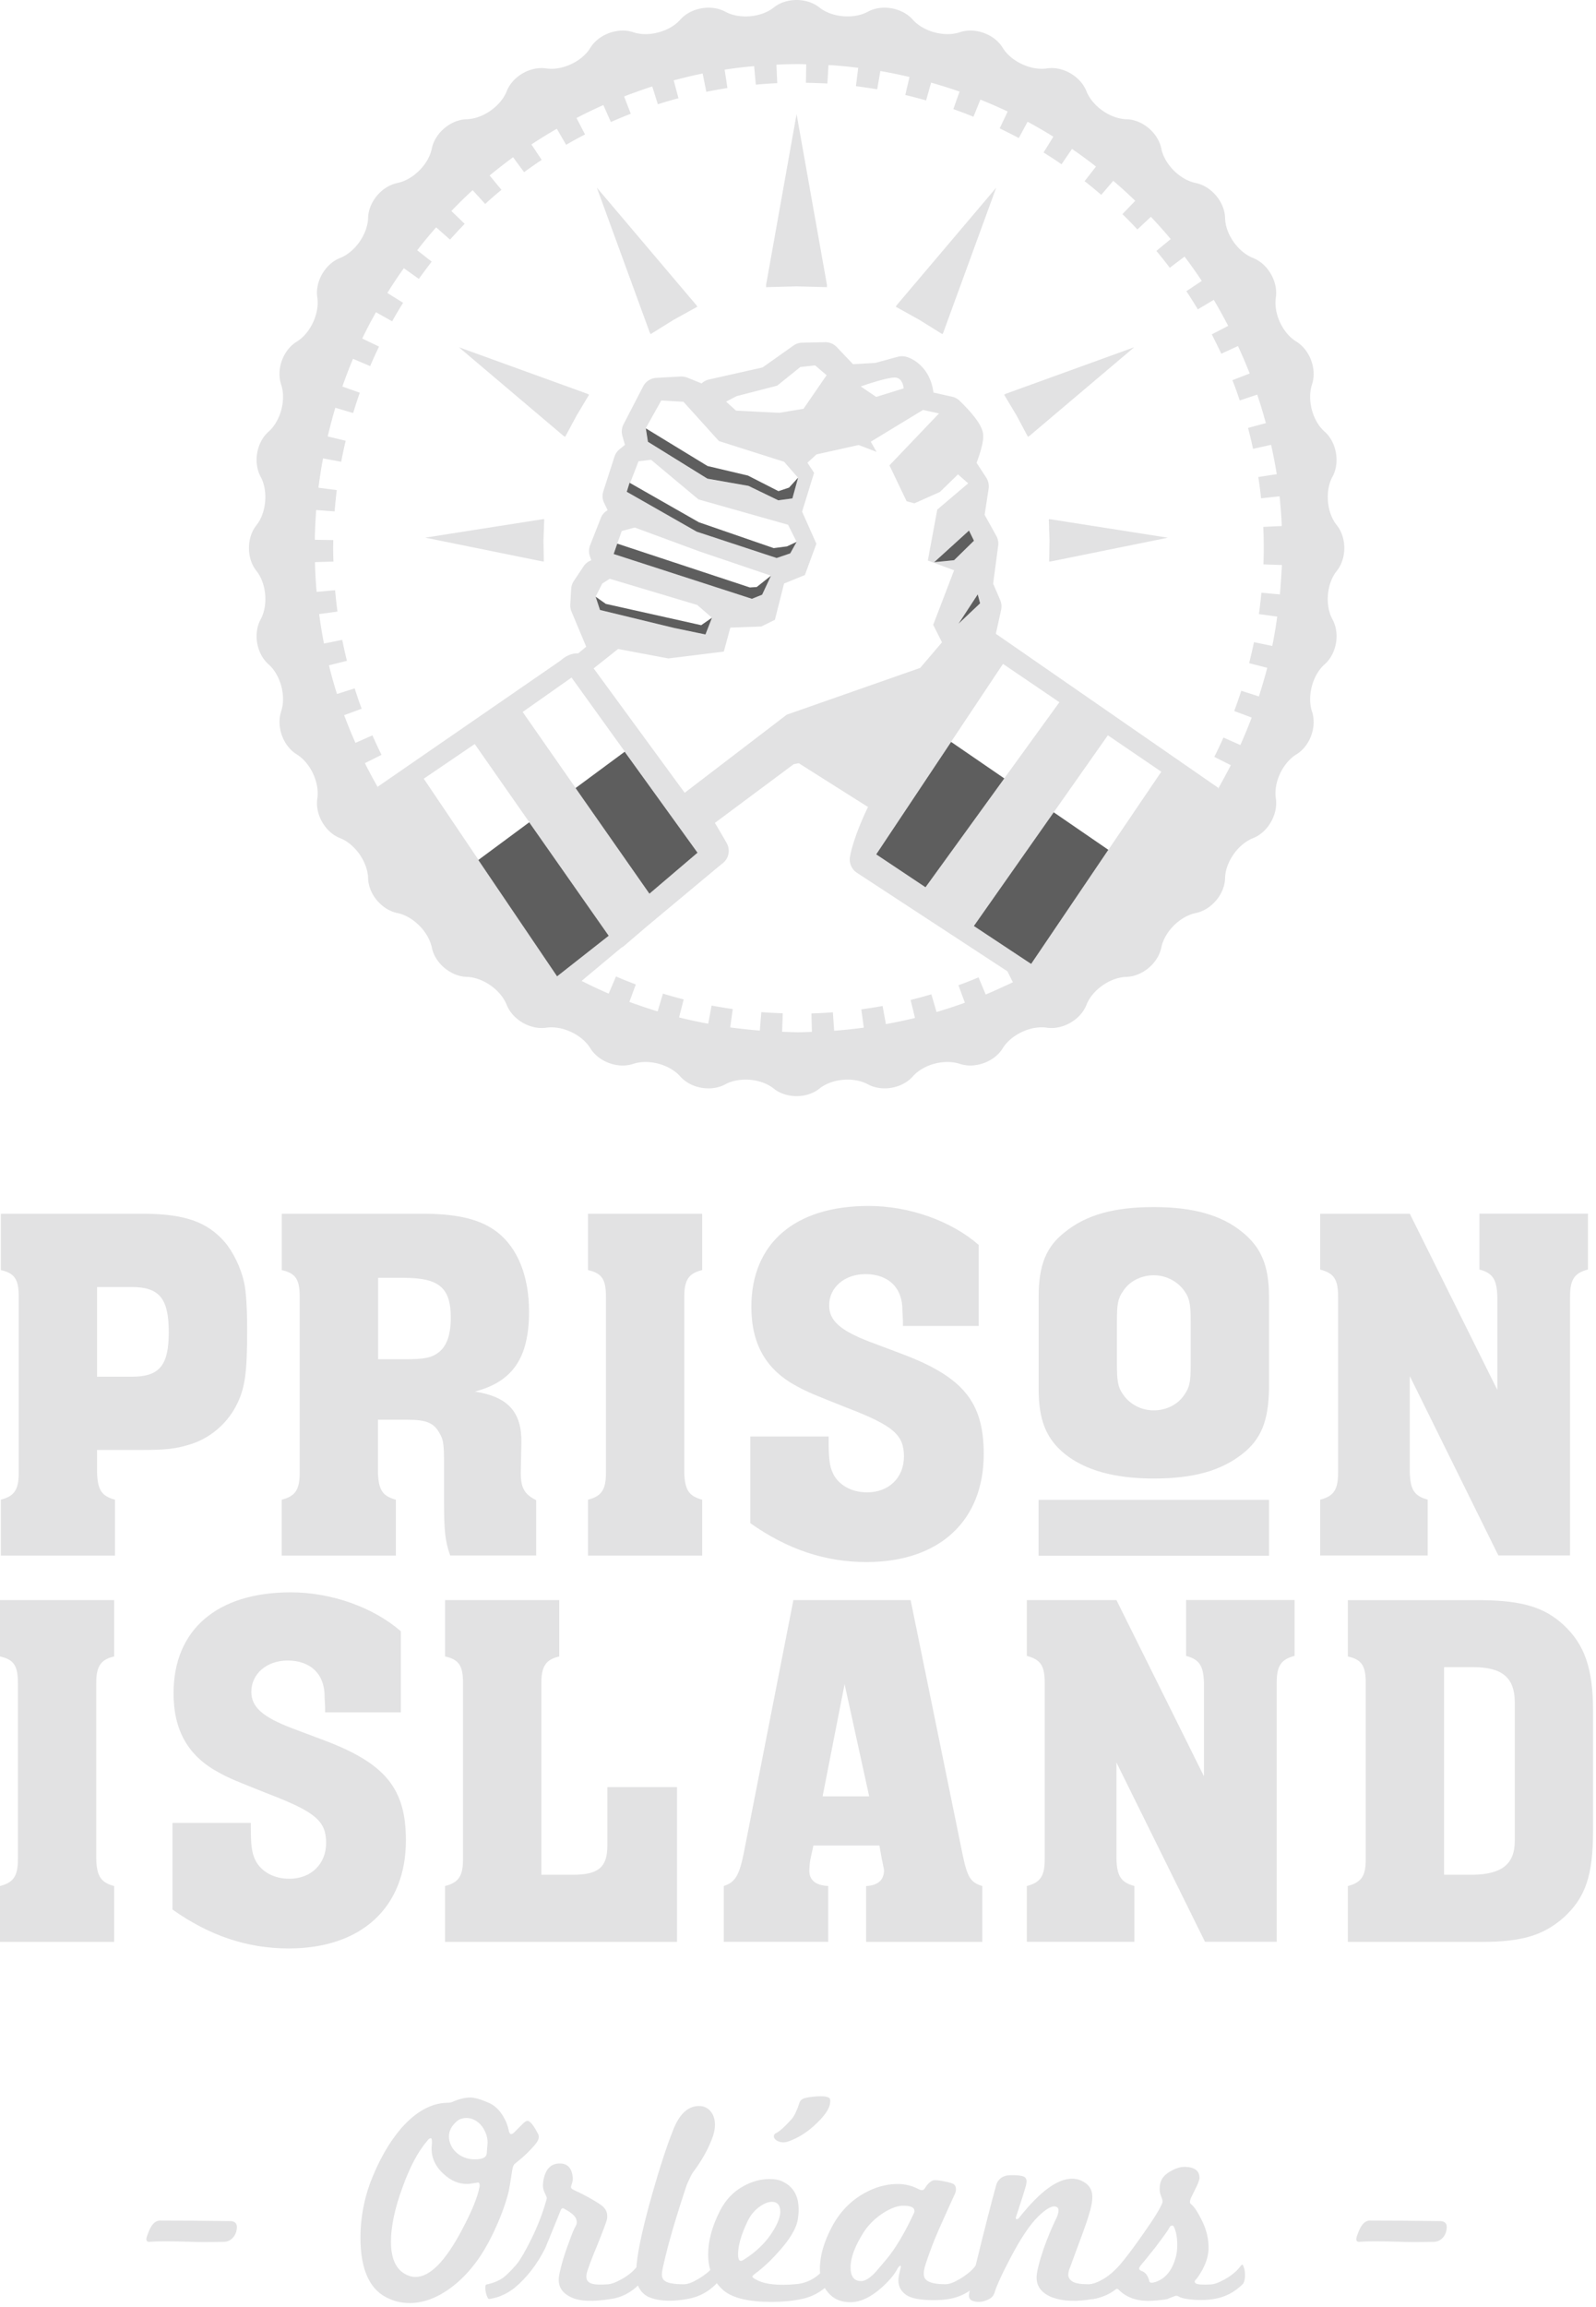
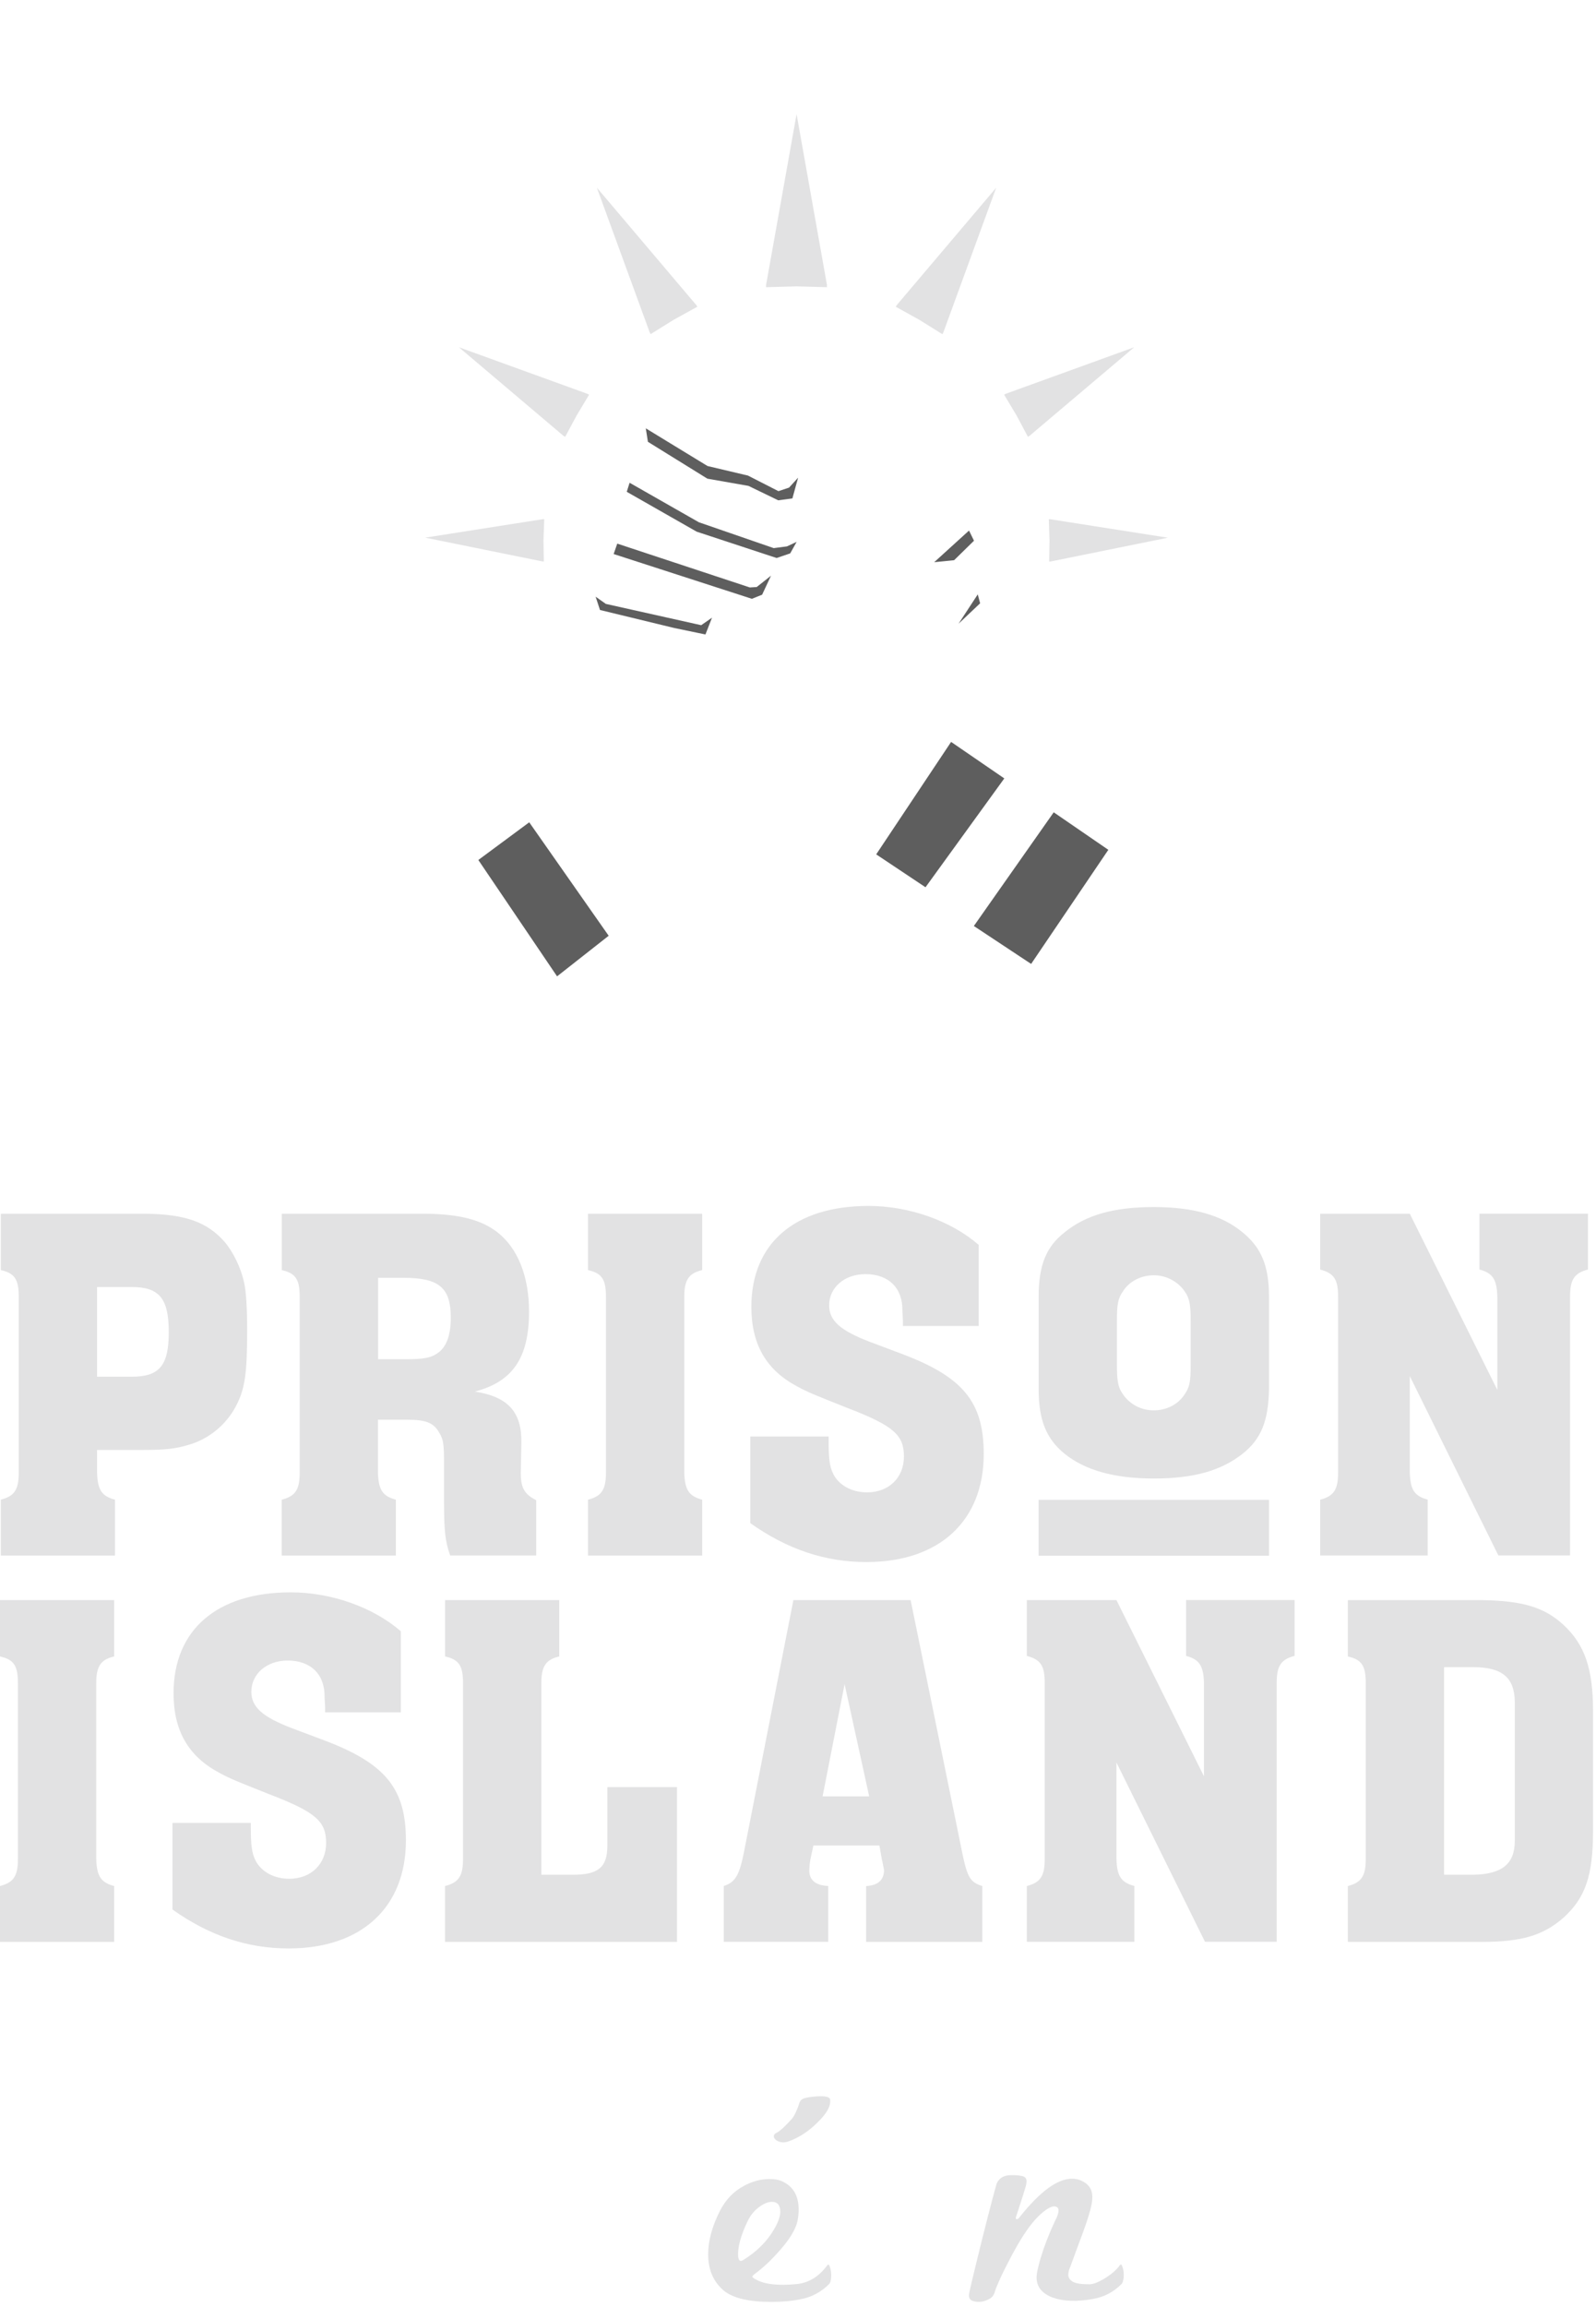
<svg xmlns="http://www.w3.org/2000/svg" width="270" height="390" fill="none">
  <path fill="#E2E2E3" d="M.14 253.517c2.34-.61 3.03-1.73 3.03-4.59v-29.72c0-2.94-.69-3.98-3.03-4.5v-9.53h24.52c6.67.09 10.39 1.39 13.34 4.76 1.47 1.73 2.77 4.42 3.29 6.84.35 1.56.52 4.33.52 8.14 0 7.19-.35 9.87-1.91 12.82-1.65 3.12-4.59 5.54-7.97 6.5-2.25.69-4.07.87-7.71.87h-7.8v3.82c.09 2.94.78 3.98 3.03 4.59v9.44H.14v-9.44Zm16.28-20.79H22.31c4.68 0 6.24-1.91 6.24-7.54s-1.56-7.62-6.24-7.62H16.42v15.16ZM47.67 253.517c2.34-.61 3.03-1.73 3.03-4.59v-29.72c0-2.94-.69-3.98-3.03-4.5v-9.53H72.18c5.63.09 9.27 1.04 11.95 3.12 3.46 2.69 5.37 7.45 5.37 13.43 0 7.8-2.77 11.86-9.18 13.51 5.63.87 7.97 3.47 7.88 8.66l-.09 4.59c-.09 2.94.52 4.07 2.6 5.11v9.35H76.16c-.87-2.42-1.04-4.33-1.04-9.09v-6.33c0-3.29-.09-4.16-.78-5.28-.95-1.73-2.25-2.25-5.46-2.25h-4.94v8.93c.09 2.94.78 3.98 3.03 4.59v9.44H47.66v-9.44h.01Zm16.29-23.74h4.59c3.29 0 4.5-.26 5.72-1.21 1.3-1.04 1.99-2.95 1.99-5.8 0-5.11-1.99-6.76-8.05-6.76h-4.24v13.77h-.01ZM99.48 253.517c2.34-.61 3.03-1.73 3.03-4.59v-29.72c0-2.94-.69-3.98-3.03-4.5v-9.53h19.311v9.53c-2.25.52-3.031 1.64-3.031 4.5v29.72c.09 2.94.781 3.98 3.031 4.59v9.44h-19.31v-9.44ZM165.57 224.147h-12.82v-.96l-.09-1.56c.09-3.9-2.34-6.24-6.24-6.24-3.55 0-6.15 2.25-6.15 5.28 0 2.6 1.91 4.25 6.84 6.15l5.54 2.08c10.31 3.9 13.77 8.14 13.77 16.89 0 11.35-7.54 18.27-19.83 18.27-7.02 0-13.42-2.16-19.66-6.58v-14.64h13.25v.69c0 3.03.169 4.42.779 5.63.95 1.9 3.121 3.12 5.721 3.12 3.72 0 6.24-2.51 6.24-6.06 0-3.64-1.73-5.2-9.61-8.23-5.46-2.17-6.58-2.6-8.49-3.64-5.2-2.77-7.71-7.1-7.71-13.43 0-10.74 7.359-17.06 19.829-17.06 6.84 0 13.951 2.51 18.621 6.58v13.71h.01ZM214.681 234.777c-.09 5.37-1.3 8.49-4.5 11-3.64 2.86-8.31 4.16-14.98 4.16s-11.61-1.39-15.07-4.16c-3.2-2.6-4.42-5.8-4.42-11v-15.57c0-5.37 1.3-8.49 4.42-10.91 3.64-2.95 8.4-4.25 15.07-4.25s11.52 1.39 14.98 4.25c3.21 2.6 4.5 5.72 4.5 10.91v15.57Zm-25.73-4.33c0 3.03.17 4.07 1.04 5.28 1.13 1.64 3.03 2.69 5.2 2.69 2.17 0 4.16-1.04 5.2-2.69.87-1.21 1.04-2.25 1.04-5.02v-7.16c0-3.03-.17-4.07-1.04-5.28-1.13-1.64-3.12-2.69-5.2-2.69-2.16 0-4.16 1.04-5.2 2.69-.87 1.21-1.04 2.25-1.04 5.11v7.07ZM223.34 253.517c2.34-.61 3.03-1.73 3.03-4.59v-29.72c0-2.94-.69-3.98-3.03-4.59v-9.44h15.16l14.81 29.79v-15.77c-.09-2.94-.78-3.98-3.03-4.59v-9.44h18.36v9.44c-2.34.61-3.03 1.73-3.03 4.59v43.74h-12.13l-14.98-30.31v16.29c.09 2.94.78 3.98 3.03 4.59v9.44h-18.19v-9.43ZM0 318.827c2.34-.61 3.03-1.73 3.03-4.59v-29.72c0-2.94-.69-3.98-3.03-4.5v-9.53h19.31v9.53c-2.25.52-3.03 1.64-3.03 4.5v29.72c.09 2.94.78 3.98 3.03 4.59v9.44H0v-9.44ZM67.82 289.467H55v-.96l-.09-1.56c.09-3.9-2.34-6.24-6.24-6.24-3.55 0-6.15 2.25-6.15 5.28 0 2.6 1.91 4.25 6.84 6.15l5.54 2.08c10.31 3.9 13.77 8.14 13.77 16.89 0 11.35-7.54 18.27-19.83 18.27-7.02 0-13.42-2.16-19.66-6.58v-14.64h13.25v.69c0 3.03.17 4.42.78 5.63.95 1.9 3.12 3.12 5.72 3.12 3.72 0 6.24-2.51 6.24-6.06 0-3.64-1.73-5.2-9.61-8.23-5.46-2.17-6.58-2.6-8.49-3.64-5.2-2.77-7.71-7.1-7.71-13.43 0-10.74 7.36-17.06 19.83-17.06 6.84 0 13.94 2.51 18.62 6.58v13.71h.01ZM75.3 318.827c2.34-.61 3.03-1.73 3.03-4.59v-29.72c0-2.94-.69-3.98-3.03-4.5v-9.53h19.31v9.53c-2.25.52-3.03 1.64-3.03 4.5v32.4h5.369c4.33 0 5.8-1.3 5.8-4.94V302.107h11.78v26.16h-39.24v-9.44h.01ZM162.892 313.717c.78 3.64 1.3 4.5 3.29 5.11v9.44h-19.661v-9.44c1.91-.09 3.031-.95 3.031-2.69 0-.26-.09-.35-.26-1.39l-.091-.35-.43-2.42h-11.169l-.52 2.42c-.09.52-.17 1.39-.17 1.82 0 1.65 1.13 2.51 3.2 2.6v9.44h-17.671v-9.44c1.91-.61 2.601-1.73 3.381-5.54l8.399-42.79h19.831l8.84 43.23Zm-20.01-29.02-3.72 18.97h7.88l-4.16-18.97ZM173.711 318.828c2.34-.61 3.03-1.73 3.03-4.59v-29.72c0-2.94-.69-3.981-3.03-4.591v-9.439h15.16l14.81 29.79v-15.77c-.09-2.94-.78-3.98-3.03-4.59v-9.44h18.36v9.44c-2.34.61-3.03 1.73-3.03 4.59v43.74h-12.13l-14.98-30.31v16.29c.09 2.94.78 3.98 3.03 4.59v9.44h-18.19v-9.43ZM228.02 270.498h22.689c6.84.09 10.57 1.21 13.77 4.16 3.64 3.38 5.021 7.449 5.021 14.639v20.181c0 7.62-1.301 11.35-5.021 14.72-3.38 2.95-7.02 4.07-13.77 4.07H228.02v-9.44c2.34-.61 3.03-1.73 3.03-4.59v-29.72c0-2.94-.69-3.98-3.03-4.5v-9.52Zm16.28 46.42H249.24c4.85-.09 7.02-1.82 7.02-5.72v-23.651c-.09-3.98-2.17-5.719-7.02-5.719H244.3v35.09ZM214.679 253.538h-38.98v9.44h38.98v-9.44ZM92.07 87.758l-.19.02v-.02l-19.95 3.13 19.88 4.03v-.02l.19.02-.06-3.58.13-3.58Zm7.38-21.12.02-.03-21.84-7.91 17.79 15.06.02-.03.17.12 1.94-3.61 2.11-3.52-.21-.08Zm18.38-14.97.03-.02-16.891-19.93 8.98 24.57.03-.02.081.22 3.909-2.43 4.021-2.22-.16-.17Zm22.09-3.38-5.16-29-5.18 29h.05l-.05.26 5.18-.14 5.16.14-.05-.26h.05Zm11.72 3.37.03.02-.14.17 4 2.22 3.909 2.43.091-.22.02.02 8.98-24.57-16.89 19.93Zm40.24 7.04-21.84 7.91.02.03-.19.08 2.109 3.52 1.921 3.61.17-.12v.03l17.81-15.06Zm5.69 32.2-19.95-3.13v.02l-.19-.02.12 3.58-.06 3.58.19-.02v.02l19.89-4.03Zm-105.5-3.14-.19.02v-.02l-19.95 3.13 19.88 4.03v-.02l.19.02-.06-3.58.13-3.58Zm7.38-21.12.02-.03-21.84-7.91 17.79 15.06.02-.03.17.12 1.94-3.61 2.11-3.52-.21-.08Zm18.38-14.97.03-.02-16.891-19.93 8.98 24.57.03-.02.081.22 3.909-2.43 4.021-2.22-.16-.17Zm22.09-3.38-5.16-29-5.18 29h.05l-.05.26 5.18-.14 5.16.14-.05-.26h.05Zm11.72 3.37.03.02-.14.17 4 2.22 3.909 2.43.091-.22.02.02 8.98-24.57-16.89 19.93Zm40.24 7.04-21.84 7.91.02.03-.19.08 2.109 3.52 1.921 3.61.17-.12v.03l17.81-15.06Zm5.69 32.2-19.95-3.13v.02l-.19-.02.12 3.58-.06 3.58.19-.02v.02l19.89-4.03Zm-57.65-42.61-5.16-29-5.18 29h.05l-.05.26 5.18-.14 5.16.14-.05-.26h.05Zm11.72 3.37.03.02-.14.17 4 2.22 3.909 2.43.091-.22.02.02 8.98-24.57-16.89 19.93Zm40.24 7.04-21.84 7.91.02.03-.19.08 2.109 3.52 1.921 3.61.17-.12v.03l17.81-15.06Zm5.69 32.2-19.95-3.13v.02l-.19-.02.12 3.58-.06 3.58.19-.02v.02l19.89-4.03Zm-79.74-39.23.03-.02-16.891-19.93 8.98 24.57.03-.02.081.22 3.909-2.43 4.021-2.22-.16-.17Zm-18.38 14.97.02-.03-21.84-7.91 17.79 15.06.02-.03.17.12 1.94-3.61 2.11-3.52-.21-.08Zm-7.38 21.12-.19.02v-.02l-19.95 3.13 19.88 4.03v-.02l.19.02-.06-3.58.13-3.58Z" />
-   <path fill="#E2E2E3" d="M226.151 88.787c-1.71-2.12-2.03-5.82-.73-8.2 1.3-2.38.7-5.82-1.33-7.62-2.05-1.8-2.99-5.37-2.14-7.96.87-2.57-.33-5.83-2.64-7.26-2.33-1.41-3.89-4.78-3.47-7.46.39-2.68-1.35-5.69-3.86-6.68-2.54-.99-4.67-4.03-4.73-6.75-.06-2.71-2.31-5.38-4.96-5.92-2.67-.54-5.29-3.15-5.83-5.82-.54-2.67-3.2-4.9-5.91-4.96-2.73-.08-5.75-2.2-6.75-4.73-1-2.53-4-4.27-6.7-3.86-2.68.4-6.03-1.16-7.46-3.47-1.41-2.33-4.68-3.51-7.26-2.65-2.57.87-6.16-.09-7.96-2.12-1.8-2.03-5.21-2.64-7.6-1.35-2.39 1.3-6.08.98-8.2-.71-2.12-1.69-5.6-1.69-7.72 0s-5.82 2.02-8.2.71c-2.39-1.29-5.82-.68-7.62 1.35-1.8 2.03-5.38 2.99-7.96 2.12-2.57-.85-5.83.33-7.26 2.65-1.41 2.31-4.78 3.88-7.46 3.47-2.68-.4-5.69 1.33-6.68 3.86-1.01 2.53-4.03 4.65-6.75 4.73-2.71.06-5.38 2.3-5.92 4.96-.54 2.67-3.16 5.27-5.82 5.82-2.67.54-4.9 3.21-4.96 5.92-.08 2.71-2.2 5.75-4.73 6.75-2.53.99-4.27 4-3.86 6.68.4 2.68-1.16 6.05-3.47 7.46-2.33 1.43-3.51 4.68-2.65 7.26.87 2.59-.09 6.16-2.12 7.96-2.05 1.8-2.64 5.23-1.35 7.62 1.3 2.39.98 6.08-.71 8.2-1.69 2.12-1.69 5.6 0 7.72s2.02 5.82.71 8.2c-1.29 2.39-.7 5.8 1.35 7.6 2.03 1.8 2.99 5.381 2.12 7.961-.85 2.57.33 5.85 2.65 7.26 2.31 1.43 3.88 4.779 3.47 7.459-.4 2.7 1.33 5.71 3.86 6.7 2.53.99 4.65 4.03 4.73 6.75.06 2.71 2.3 5.37 4.96 5.91 2.65.54 5.27 3.16 5.82 5.83.54 2.65 3.21 4.89 5.92 4.96 2.71.08 5.74 2.19 6.75 4.73.99 2.51 4 4.25 6.68 3.86 2.68-.4 6.05 1.16 7.46 3.47 1.43 2.31 4.68 3.51 7.26 2.65 2.57-.87 6.16.08 7.96 2.12 1.8 2.03 5.23 2.64 7.62 1.33 2.39-1.29 6.08-.979 8.2.731 2.12 1.69 5.6 1.69 7.72 0 2.12-1.71 5.82-2.021 8.2-.731 2.39 1.3 5.8.7 7.6-1.33 1.8-2.05 5.38-2.99 7.96-2.12 2.57.85 5.85-.34 7.26-2.65 1.43-2.31 4.78-3.88 7.46-3.47 2.7.39 5.71-1.35 6.7-3.86.99-2.54 4.02-4.65 6.75-4.73 2.71-.08 5.37-2.31 5.91-4.96.54-2.67 3.16-5.29 5.83-5.83 2.65-.54 4.9-3.19 4.96-5.91.06-2.71 2.19-5.75 4.73-6.75 2.51-.99 4.25-4 3.86-6.7-.42-2.68 1.15-6.029 3.47-7.459 2.31-1.41 3.51-4.68 2.64-7.26-.85-2.57.09-6.161 2.14-7.961 2.03-1.8 2.64-5.21 1.33-7.6-1.31-2.39-.98-6.08.73-8.2 1.69-2.12 1.69-5.59 0-7.72Zm-131.92 76.26-1.66-2.47-1.29-1.909-2.23-3.301-17.36-25.73 8.62-5.859 22.64 32.399-4.96 3.91-3.76 2.96Zm38.41-86.99 2.37 2.7-.98 3.51-2.39.33-5.04-2.45-6.95-1.21-10.07-6.23-.36-2.28 2.65-4.73 3.75.22 6 6.64 11.02 3.5Zm-9.81-10.16 1.78-.93 6.86-1.77 3.92-3.15 2.5-.28 1.95 1.66-3.91 5.68-4.09.68-7.32-.37-1.69-1.52Zm-12.69 9.83 8.03 6.7 15.15 4.28 1.44 2.88-1.1 1.95-2.3.78-13.52-4.45-11.82-6.73 2-5.16 2.12-.25Zm-2.75 11.45 10.97 4.05 12.07 4.09-1.5 3.211-1.74.699-23.39-7.57 1.38-3.89 2.21-.59Zm10.57 13.091 2.48 2.159-1.1 2.841-5.29-1.1-12.56-3.041-.73-2.26 1.12-2.22 1.27-.81 14.81 4.431Zm-13.4 7.439 8.51 1.6 9.38-1.159 1.1-4.051 5.24-.189 2.3-1.13 1.55-6.13 3.52-1.44 1.95-5.29-2.42-5.43 2.03-6.56-1.13-1.71 1.55-1.41 7.13-1.58 3.02 1.16-.98-1.72 8.84-5.37 2.7.59-8.38 8.78 2.9 6.06 1.32.36 4.31-1.92 3.07-2.98 1.72 1.52-5.23 4.44-1.6 8.61 4.45 1.64-3.54 9.229 1.49 2.95-3.69 4.331-22.58 7.909-17.26 13.201-15.4-21.031 4.13-3.28Zm41.05-44.38s4.5-1.58 5.83-1.5c1.33.06 1.43 1.83 1.43 1.83l-4.64 1.44-2.62-1.77Zm16.58 40.1 3.26-4.95.39 1.5-3.65 3.45Zm7.49 6.8 9.54 6.48-22.66 31.28-8.34-5.569 21.46-32.191Zm-8.23-17.53-3.38.34 5.89-5.35.84 1.72-3.35 3.29Zm-43.45 49.451-8.16 6.929-21.42-30.72 8.27-5.819 21.31 29.61Zm48.75 23.969-1.21-2.9c-1.13.48-2.26.93-3.4 1.33l1.09 2.96a86.46 86.46 0 0 1-4.79 1.57l-.88-2.99c-1.15.34-2.33.651-3.51.951l.74 3.039c-1.61.4-3.26.74-4.92 1.05l-.56-3.07c-1.19.22-2.4.4-3.6.57l.42 3.09c-1.66.23-3.32.4-5.01.53l-.22-3.12c-1.23.09-2.45.16-3.63.19l.08 3.12c-.78.03-1.54.06-2.31.06-.92 0-1.81-.049-2.73-.079l.11-3.121c-1.21-.05-2.44-.11-3.63-.2l-.25 3.12c-1.69-.14-3.35-.31-5.01-.54l.43-3.1c-1.19-.17-2.4-.37-3.58-.59l-.57 3.07c-1.66-.31-3.3-.65-4.93-1.07l.78-3.04c-1.15-.29-2.33-.62-3.51-.98l-.9 3.01c-1.61-.5-3.21-1.04-4.78-1.61l1.09-2.949c-1.1-.42-2.23-.871-3.35-1.351l-1.24 2.9c-1.55-.67-3.06-1.38-4.56-2.14l.03-.049c2.28-1.91 4.53-3.781 6.67-5.571.19-.09.37-.22.53-.36l3.89-3.329c5.92-4.93 10.5-8.75 12.13-10.11l.19-.12c-.02 0-.02 0-.02-.02.33-.26.5-.401.5-.401.99-.82 1.24-2.229.6-3.349-.64-1.15-1.32-2.281-1.99-3.411l13.34-9.93.85-.159 11.71 7.4c-2.5 5.2-3.01 8.13-3.06 8.5-.02.12-.03.259-.03.389 0 .45.12.88.33 1.27l.02.02v.02l.02.02v.021l.02.019c0 .02.02.02.02.02.2.36.5.65.85.87l25.42 16.63.92 1.85c-1.51.71-3.05 1.42-4.6 2.07Zm7.68-5.18-.73-.48-1.02-.679-7.94-5.24 22.68-32.241 9.04 6.16-22.03 32.48Zm42.09-62.45-3.13-.29c-.11 1.21-.25 2.42-.42 3.61l3.1.43c-.23 1.68-.51 3.33-.84 4.96l-3.09-.64a96.78 96.78 0 0 1-.82 3.55l3.06.78c-.42 1.63-.9 3.24-1.41 4.84l-2.98-.959c-.37 1.15-.78 2.309-1.19 3.429l2.95 1.1a82.51 82.51 0 0 1-1.92 4.65l-2.85-1.27c-.5 1.09-1.01 2.19-1.55 3.27l2.79 1.4c-.67 1.3-1.36 2.59-2.08 3.86l.09.061c-.08 0-.16.089-.23.199.05-.08.09-.17.14-.26l-37.67-26.07.87-3.94c.14-.57.11-1.18-.12-1.72l-1.21-2.82.85-6.39c.08-.56-.03-1.13-.29-1.64l-2-3.6.68-4.42c.09-.65-.05-1.3-.4-1.86l-1.64-2.51c.81-2.17 1.18-3.75 1.12-4.67-.05-.62-.14-2.08-3.97-5.8-.34-.34-.79-.59-1.27-.7l-3.18-.71c-.47-3.86-3.07-5.63-4.62-6.05-.45-.12-.93-.12-1.4 0l-3.8 1.04-3.78.22-2.76-2.9c-.53-.53-1.15-.82-1.97-.82l-3.85.08c-.53 0-1.04.17-1.49.48l-5.24 3.71-9.04 2.03c-.48.11-.92.34-1.26.67l-2.42-.98c-.37-.14-.78-.2-1.15-.19l-4.11.23c-.95.06-1.78.6-2.22 1.44l-3.32 6.42c-.31.6-.37 1.3-.19 1.95l.43 1.52-.9.73c-.4.33-.71.76-.87 1.26l-1.89 5.86c-.2.67-.16 1.38.16 1.99l.57 1.19-.12.09c-.48.29-.84.74-1.04 1.27l-1.8 4.58c-.23.57-.25 1.23-.05 1.81l.25.73c-.54.19-1.01.56-1.32 1.04l-1.63 2.45c-.26.39-.42.85-.45 1.32l-.16 2.67c-.02.4.05.81.2 1.16l2.5 5.97-1.36 1.13c-.99-.06-2 .341-2.98 1.211l-30.94 21.329c.08.16.16.31.23.45-.84-1.46-1.63-2.93-2.39-4.44l2.81-1.4c-.54-1.09-1.05-2.2-1.54-3.3l-2.87 1.27a86.505 86.505 0 0 1-1.91-4.679l2.96-1.091c-.43-1.15-.82-2.31-1.18-3.44l-2.99.95c-.51-1.6-.96-3.21-1.36-4.85l3.04-.76c-.29-1.16-.56-2.359-.79-3.539l-3.09.62c-.33-1.64-.59-3.301-.82-4.981l3.1-.42c-.16-1.19-.29-2.419-.4-3.61l-3.12.28c-.16-1.66-.25-3.33-.29-5.03l3.13-.09c-.03-.76-.05-1.52-.05-2.28 0-.45.02-.9.02-1.36l-3.12-.05c.02-1.69.11-3.37.23-5.03l3.12.23c.09-1.19.22-2.4.36-3.6l-3.1-.4c.22-1.66.47-3.32.78-4.96l3.07.57c.23-1.19.48-2.39.76-3.55l-3.04-.73c.39-1.63.81-3.26 1.29-4.85l3.01.9c.36-1.16.73-2.31 1.13-3.44l-2.95-1.05c.56-1.58 1.15-3.15 1.8-4.68l2.9 1.23c.47-1.1.98-2.22 1.5-3.3l-2.84-1.36c.73-1.52 1.5-2.99 2.33-4.45l2.73 1.54c.59-1.05 1.21-2.11 1.86-3.13l-2.67-1.66c.88-1.43 1.81-2.82 2.79-4.19l2.54 1.81c.7-.98 1.43-1.95 2.17-2.92l-2.45-1.92c1.02-1.32 2.09-2.62 3.21-3.88l2.34 2.08c.81-.9 1.63-1.8 2.48-2.67l-2.25-2.17c1.16-1.21 2.36-2.39 3.6-3.52l2.12 2.33c.88-.81 1.81-1.61 2.75-2.39l-2-2.42c1.29-1.07 2.62-2.09 3.97-3.09l1.86 2.53c.98-.71 1.97-1.41 2.98-2.08l-1.74-2.61c1.41-.93 2.84-1.81 4.3-2.65l1.57 2.71c1.04-.6 2.11-1.19 3.2-1.75l-1.44-2.78c1.49-.78 3.01-1.5 4.54-2.19l1.27 2.87c1.1-.48 2.23-.96 3.37-1.4l-1.13-2.92c1.57-.6 3.15-1.18 4.76-1.69l.95 3.01c1.15-.37 2.31-.71 3.49-1.02l-.81-3.02c1.61-.43 3.24-.82 4.9-1.16l.62 3.09c1.18-.23 2.37-.45 3.57-.64l-.47-3.1c1.64-.26 3.32-.45 4.99-.6l.28 3.13c1.21-.11 2.44-.19 3.63-.25l-.14-3.13c1.23-.06 2.47-.09 3.71-.09.45 0 .9.02 1.33.03l-.05 3.13c1.19.02 2.42.06 3.63.12l.19-3.12c1.69.09 3.37.26 5.03.47l-.39 3.1c1.19.16 2.4.33 3.6.53l.53-3.09c1.66.29 3.3.62 4.93 1.01l-.71 3.04c1.18.28 2.36.59 3.52.92l.85-3.01c1.63.47 3.23.96 4.81 1.52l-1.05 2.96c1.15.4 2.3.84 3.4 1.29l1.18-2.9c1.57.64 3.1 1.3 4.61 2.02l-1.35 2.84c1.07.53 2.16 1.07 3.23 1.64l1.49-2.76c1.47.79 2.92 1.64 4.36 2.53l-1.66 2.67c1.02.64 2.05 1.3 3.04 1.99l1.77-2.59c1.4.95 2.75 1.95 4.06 2.98l-1.92 2.47c.95.74 1.89 1.52 2.81 2.31l2.03-2.37c1.29 1.09 2.53 2.22 3.72 3.38l-2.17 2.25c.85.82 1.71 1.71 2.54 2.59l2.28-2.14c1.15 1.23 2.28 2.47 3.35 3.77l-2.42 2c.78.93 1.54 1.89 2.26 2.85l2.5-1.89c1.02 1.33 1.99 2.71 2.92 4.11l-2.61 1.74c.67 1.01 1.32 2.03 1.94 3.07l2.7-1.61c.85 1.44 1.66 2.92 2.44 4.4l-2.78 1.44c.56 1.09 1.1 2.19 1.61 3.27l2.82-1.3c.71 1.52 1.36 3.07 1.99 4.64l-2.93 1.13c.45 1.13.87 2.3 1.24 3.43l2.96-.99c.53 1.58 1.02 3.2 1.46 4.82l-3.02.81c.31 1.16.6 2.34.85 3.54l3.06-.68c.36 1.64.68 3.29.95 4.96l-3.12.48c.19 1.18.34 2.39.47 3.6l3.13-.34c.17 1.66.31 3.33.37 5.03l-3.13.14c.06 1.21.08 2.44.08 3.64 0 .9-.02 1.8-.05 2.7l3.13.11c-.1 1.63-.19 3.31-.35 4.97Z" />
-   <path fill="#5E5E5E" d="m133.49 82.427-1.8.6-5.15-2.63-6.85-1.62-6.95-4.24-3.49-2.13.36 2.28 10.06 6.23 6.95 1.22 5.04 2.44 2.39-.32.97-3.51-1.53 1.68ZM106.031 83.138l11.83 6.74 13.52 4.45 2.3-.78 1.09-1.95-1.64.77-2.24.29-12.66-4.37-11.72-6.68-.48 1.53ZM103.812 93.657l23.39 7.57 1.731-.7 1.5-3.21-2.421 1.92-1.159.07-22.43-7.41-.611 1.76ZM100.762 100.867l.74 2.25 12.55 3.04 5.29 1.1 1.11-2.84-1.83 1.27-16.13-3.6-1.73-1.22ZM118.001 144.147l-12.32-17.07-8.31 6.14 12.49 17.86 8.14-6.93ZM102.972 158.187l-13.44-19.18-8.61 6.37 13.32 19.67 8.73-6.86ZM156.571 149.987l13.33-18.4-9-6.17-12.671 19.01 8.341 5.56ZM174.44 162.947l13.06-19.29-9.24-6.34-13.51 19.22 9.69 6.41ZM164.773 91.407l-3.36 3.29-3.37.34 5.89-5.35.84 1.72ZM165.41 100.477l.4 1.51-3.65 3.45 3.25-4.96Z" />
-   <path fill="#E2E2E3" d="M34.322 379.007c-.93 0-1.67-.02-2.23-.05-3.24-.1-5.45-.1-6.64 0-.46.07-.69-.08-.69-.45 0-.23.18-.76.54-1.59.5-1.12 1.17-1.64 2.03-1.54 1.69 0 3.49.01 5.43.02 1.93.02 4.04.04 6.32.07.66.07.99.4.99.99 0 .69-.22 1.29-.64 1.78-.43.5-.98.74-1.64.74-1.36.03-2.51.03-3.47.03ZM90.62 362.407c-.36.46-.83.97-1.41 1.54-.58.56-1.28 1.17-2.11 1.83-.2.13-.35.5-.45 1.09-.3 1.98-.5 3.17-.59 3.57-.56 2.28-1.5 4.77-2.83 7.48-1.65 3.4-3.7 6.13-6.14 8.18-2.61 2.15-5.2 3.22-7.78 3.22-1.19 0-2.28-.22-3.27-.64-3.37-1.32-5.06-4.79-5.06-10.41 0-3.11.53-6.15 1.59-9.12 1.45-3.83 3.22-6.95 5.3-9.37 2.48-2.81 5.06-4.24 7.73-4.31.36 0 .68-.05.94-.15 1.12-.5 2.13-.74 3.02-.74.73 0 1.77.3 3.12.89.92.4 1.72 1.12 2.38 2.18.26.43.48.85.64 1.26.16.41.28.8.35 1.16.07.46.21.69.45.69.13 0 .3-.1.5-.3l1.49-1.49c.3-.3.55-.45.74-.45.43 0 1.02.73 1.78 2.18.27.49.14 1.05-.39 1.71Zm-9.52 6.74c-.07-.17-.15-.23-.25-.2-.43.07-.79.12-1.09.17-.3.05-.56.07-.79.07-1.39 0-2.68-.55-3.87-1.64-1.62-1.45-2.3-3.17-2.03-5.15.03-.63-.03-.94-.2-.94-.2 0-.41.17-.64.5-1.52 1.78-2.89 4.36-4.11 7.73-1.32 3.57-1.98 6.66-1.98 9.27 0 3.17 1.06 5.11 3.17 5.8.33.1.66.15.99.15 2.41 0 5.01-2.61 7.78-7.83 1.65-3.07 2.66-5.5 3.02-7.29.07-.26.07-.47 0-.64Zm1.39-6.94c0-.5-.09-.99-.27-1.49-.18-.5-.43-.94-.74-1.34-.31-.4-.69-.72-1.14-.97-.45-.25-.92-.37-1.41-.37-.69 0-1.26.2-1.69.59-.86.76-1.29 1.6-1.29 2.53 0 .49.11.97.32 1.44.21.46.51.88.89 1.24s.84.65 1.39.87c.54.22 1.15.32 1.81.32 1.26 0 1.92-.33 1.98-.99.1-1.12.15-1.73.15-1.83ZM108.211 386.097c-1.45 1.45-3.069 2.3-4.859 2.53-3.01.5-5.23.41-6.67-.25-1.44-.66-2.16-1.65-2.16-2.97 0-.33.05-.73.15-1.19.17-.76.37-1.55.62-2.38.25-.82.55-1.72.92-2.68.53-1.49.92-2.45 1.19-2.87.23-.4.23-.84 0-1.34-.23-.46-.89-.99-1.98-1.59-.26-.17-.48-.02-.64.45-.83 2.05-1.45 3.59-1.88 4.63-.43 1.04-.66 1.59-.69 1.66-1.39 2.74-3.12 4.97-5.2 6.69-1.29.99-2.66 1.6-4.11 1.83-.2.07-.35-.03-.45-.3-.23-.49-.35-1.04-.35-1.64 0-.3.07-.46.2-.49 1.19-.26 2.15-.66 2.87-1.19.53-.4 1.27-1.14 2.23-2.23.66-.83 1.49-2.25 2.48-4.26 1.09-2.21 1.93-4.39 2.53-6.54.03-.13.06-.22.07-.27.02-.05.02-.09.02-.12-.03-.2-.15-.49-.35-.89-.2-.4-.3-.81-.3-1.24 0-.13.01-.28.02-.45.02-.16.04-.33.07-.49.36-1.88 1.3-2.81 2.83-2.78 1.29.03 2 .84 2.13 2.43.03.3-.05.73-.25 1.29-.07.2-.07.35 0 .45.07.1.21.21.45.32.23.12.55.26.94.45.39.19.89.44 1.49.77 1.189.66 1.98 1.16 2.38 1.49.66.56.919 1.27.789 2.13-.1.53-.68 2.08-1.73 4.66-.53 1.26-.93 2.27-1.21 3.05-.28.78-.46 1.31-.52 1.61-.2.96.18 1.54 1.141 1.73.4.1 1.189.12 2.379.05.63-.03 1.44-.33 2.43-.89 1.19-.66 2.101-1.44 2.731-2.33.17-.2.3-.15.4.15.23.56.31 1.21.25 1.93-.08.55-.191.92-.361 1.08Z" />
-   <path fill="#E2E2E3" d="M121.151 386.097c-1.39 1.39-3.01 2.23-4.86 2.53-1.06.2-2.05.3-2.97.3-1.49 0-2.73-.23-3.72-.69-1.32-.73-1.98-1.97-1.98-3.72 0-.23.01-.5.02-.79.02-.3.04-.64.07-1.04.26-2.64 1.16-6.64 2.68-11.99 1.22-4.29 2.36-7.78 3.42-10.46 1.12-2.97 2.71-4.38 4.76-4.21.69.07 1.26.39 1.71.97.45.58.67 1.31.67 2.21 0 .56-.1 1.16-.3 1.78-.69 2.05-1.83 4.13-3.42 6.24-.2.26-.54.96-1.04 2.08-1.85 5.55-3.14 9.96-3.87 13.23-.23.93-.35 1.57-.35 1.93 0 .43.12.76.35.99.46.46 1.59.69 3.37.69.63 0 1.44-.3 2.43-.89.56-.33 1.07-.69 1.54-1.07.46-.38.86-.8 1.19-1.26.17-.2.3-.15.4.15.23.56.31 1.21.25 1.93-.07.56-.19.93-.35 1.09Z" />
+   <path fill="#5E5E5E" d="m133.49 82.427-1.8.6-5.15-2.63-6.85-1.62-6.95-4.24-3.49-2.13.36 2.28 10.06 6.23 6.95 1.22 5.04 2.44 2.39-.32.97-3.51-1.53 1.68ZM106.031 83.138l11.83 6.74 13.52 4.45 2.3-.78 1.09-1.95-1.64.77-2.24.29-12.66-4.37-11.72-6.68-.48 1.53ZM103.812 93.657l23.39 7.57 1.731-.7 1.5-3.21-2.421 1.92-1.159.07-22.43-7.41-.611 1.76ZM100.762 100.867l.74 2.25 12.55 3.04 5.29 1.1 1.11-2.84-1.83 1.27-16.13-3.6-1.73-1.22ZM118.001 144.147ZM102.972 158.187l-13.44-19.18-8.61 6.37 13.32 19.67 8.73-6.86ZM156.571 149.987l13.33-18.4-9-6.17-12.671 19.01 8.341 5.56ZM174.44 162.947l13.06-19.29-9.24-6.34-13.51 19.22 9.69 6.41ZM164.773 91.407l-3.36 3.29-3.37.34 5.89-5.35.84 1.72ZM165.41 100.477l.4 1.51-3.65 3.45 3.25-4.96Z" />
  <path fill="#E2E2E3" d="M140.281 386.097c-1.39 1.39-3.01 2.25-4.86 2.58-1.45.3-3.09.45-4.91.45-3.8 0-6.48-.63-8.03-1.88-1.78-1.49-2.68-3.54-2.68-6.15 0-2.28.66-4.72 1.98-7.34.96-1.88 2.3-3.29 4.01-4.21 1.42-.79 2.89-1.19 4.41-1.19.86 0 1.54.12 2.03.35 1.92.83 2.88 2.43 2.88 4.81 0 .53-.05 1.09-.15 1.69-.26 1.59-1.45 3.52-3.57 5.8-.66.73-1.31 1.38-1.96 1.96-.64.58-1.28 1.1-1.91 1.56-.17.17-.25.26-.25.3 0 .13.2.3.59.5 1.45.83 3.75 1.09 6.89.79 2.05-.2 3.78-1.26 5.2-3.17.16-.2.3-.15.4.15.23.56.31 1.21.25 1.93-.04.54-.16.91-.32 1.07Zm-11.92-12.96c-.81.61-1.45 1.411-1.91 2.401-1.06 2.21-1.59 4.059-1.59 5.549 0 1.06.33 1.36.99.89 2.21-1.39 3.9-3.069 5.06-5.059.73-1.22 1.09-2.231 1.09-3.021 0-1.12-.48-1.69-1.44-1.69-.66.01-1.39.32-2.2.93Zm9.89-14.3c-1.45 1.45-3.04 2.49-4.76 3.12-.76.3-1.45.26-2.08-.1-.33-.23-.5-.459-.5-.689 0-.3.16-.511.5-.641.6-.33 1.45-1.12 2.58-2.38.43-.53.86-1.45 1.29-2.78.1-.26.33-.48.69-.64.49-.16 1.27-.28 2.33-.35 1.39-.07 2.1.12 2.13.55.16 1.06-.56 2.36-2.18 3.91Z" />
-   <path fill="#E2E2E3" d="M165.413 386.097c-1.39 1.39-3.01 2.23-4.86 2.53-.4.07-.81.12-1.24.15-.43.03-.88.05-1.34.05-2.31 0-3.89-.3-4.73-.92-.84-.61-1.26-1.41-1.26-2.4 0-.46.13-1.19.4-2.18.03-.13.03-.23 0-.3-.07-.03-.16 0-.27.1-.12.1-.21.22-.27.35-.5.99-1.39 2.06-2.68 3.22-1.85 1.65-3.62 2.48-5.3 2.48-1.62 0-2.87-.54-3.77-1.64-.92-1.02-1.39-2.36-1.39-4.01 0-2.15.66-4.48 1.98-6.99 1.32-2.54 3.17-4.48 5.55-5.8 1.78-.99 3.58-1.5 5.4-1.54 1.35-.03 2.59.25 3.72.84.53.3.89.26 1.09-.1.23-.36.43-.63.59-.79.26-.26.53-.45.79-.55.33-.1.96-.05 1.88.15.92.17 1.5.35 1.73.54.33.36.38.86.15 1.49-.46.99-1.39 3.04-2.78 6.15-.53 1.22-.97 2.3-1.31 3.25-.35.94-.64 1.76-.87 2.45-.23.69-.35 1.27-.35 1.73 0 .43.12.76.35.99.53.53 1.64.79 3.32.79.63 0 1.44-.3 2.43-.89.56-.33 1.07-.69 1.54-1.07.46-.38.86-.8 1.19-1.26.17-.2.3-.15.4.15.23.56.31 1.21.25 1.93-.06.57-.18.94-.34 1.1Zm-10.71-12.34c0-.56-.56-.86-1.69-.89-.99-.07-2.2.35-3.62 1.24-1.36.89-2.45 1.97-3.27 3.22-1.49 2.35-2.23 4.33-2.23 5.95 0 1.55.59 2.33 1.78 2.33.63 0 1.37-.43 2.23-1.29.17-.17.42-.45.77-.87.35-.41.8-.95 1.36-1.61 1.52-1.85 3.06-4.44 4.61-7.78.04-.07.06-.17.06-.3Z" />
  <path fill="#E2E2E3" d="M189.742 386.098c-1.39 1.39-3.01 2.23-4.86 2.53-2.71.5-4.99.41-6.84-.25-1.78-.69-2.68-1.82-2.68-3.37 0-.89.4-2.51 1.19-4.86.36-1.02.71-1.92 1.04-2.7.33-.78.63-1.45.89-2.01.4-.73.59-1.32.59-1.78 0-.33-.15-.54-.45-.64-.66-.2-1.68.38-3.05 1.73-1.37 1.36-2.92 3.67-4.63 6.94-.73 1.39-1.31 2.54-1.73 3.47-.42.93-.73 1.65-.89 2.18-.13.53-.4.93-.79 1.19-.99.6-1.97.74-2.92.45-.5-.17-.73-.51-.69-1.04.03-.43.78-3.57 2.23-9.42.73-2.91 1.3-5.13 1.71-6.67.41-1.54.65-2.42.72-2.65.26-.66.73-1.11 1.39-1.34.33-.13.92-.18 1.78-.15.89.03 1.45.17 1.69.4.23.23.28.64.15 1.24-.26.96-.81 2.69-1.64 5.2-.17.4-.15.59.05.59s.36-.12.5-.35c3.44-4.33 6.39-6.49 8.87-6.49.53 0 1.02.1 1.49.3 1.29.56 1.93 1.49 1.93 2.78 0 .66-.12 1.41-.35 2.23-.3 1.16-.94 3.04-1.93 5.65-.53 1.42-.93 2.49-1.19 3.22-.26.73-.41 1.12-.45 1.19-.1.36-.15.64-.15.84 0 .5.25.89.74 1.19.5.3 1.44.45 2.82.45.63 0 1.44-.3 2.43-.89.56-.33 1.07-.69 1.54-1.07.46-.38.86-.8 1.19-1.26.16-.2.3-.15.4.15.23.56.31 1.21.25 1.93-.07.56-.18.93-.35 1.09Z" />
-   <path fill="#E2E2E3" d="M210.261 386.097c-1.39 1.39-3.01 2.23-4.86 2.53-.96.17-2.05.21-3.27.15-1.42-.1-2.35-.3-2.78-.59-.17-.1-.36-.12-.59-.05-.79.3-1.21.46-1.24.5-.59.13-1.47.23-2.63.3-2.41.13-4.3-.5-5.65-1.88-.2-.17-.36-.18-.5-.05-.99.79-2.25 1.34-3.77 1.64-.3 0-.46-.1-.5-.3-.23-.49-.35-1.04-.35-1.64 0-.33.07-.51.2-.54 1.72-.3 3.4-1.37 5.06-3.22.46-.53 1.02-1.23 1.69-2.11.66-.87 1.42-1.92 2.28-3.15 1.92-2.71 3.02-4.51 3.32-5.4.03-.23-.04-.55-.22-.97-.18-.41-.27-.83-.27-1.26 0-.13.01-.27.02-.42.02-.15.04-.31.07-.47.17-.83.69-1.5 1.59-2.03.96-.59 1.85-.87 2.68-.84 1.62.07 2.41.71 2.38 1.93-.07.43-.28.99-.64 1.69-.23.46-.41.84-.55 1.12-.13.28-.23.49-.3.62-.17.46-.17.76 0 .89.33.26.64.63.94 1.09.3.46.61 1.02.94 1.69.82 1.62 1.21 3.29 1.14 5.01-.03.46-.12.97-.27 1.51-.15.55-.39 1.13-.72 1.76-.5.89-.89 1.49-1.19 1.78-.23.23-.22.44.05.62.26.18 1.09.24 2.48.17.63-.03 1.44-.33 2.43-.89 1.19-.66 2.1-1.44 2.73-2.33.17-.2.3-.15.4.15.23.56.31 1.21.25 1.93-.07.53-.19.9-.35 1.06Zm-11.1-6.59c0-1.22-.18-2.23-.54-3.02-.1-.23-.23-.31-.4-.25-.17 0-.3.12-.4.35-.13.3-.91 1.39-2.33 3.27-1.26 1.59-2.1 2.63-2.53 3.12-.17.23-.25.4-.25.5 0 .2.2.36.59.49.56.26.94.83 1.14 1.69.07.26.41.3 1.04.1 1.59-.53 2.69-1.8 3.32-3.82.24-.7.36-1.5.36-2.43ZM239.001 379.007c-.93 0-1.67-.02-2.23-.05-3.24-.1-5.449-.1-6.639 0-.46.07-.691-.08-.691-.45 0-.23.18-.76.54-1.59.5-1.12 1.17-1.64 2.03-1.54 1.69 0 3.49.01 5.43.02 1.93.02 4.04.04 6.32.07.66.07.99.4.99.99 0 .69-.219 1.29-.639 1.78-.43.5-.981.74-1.641.74-1.35.03-2.51.03-3.47.03Z" />
</svg>